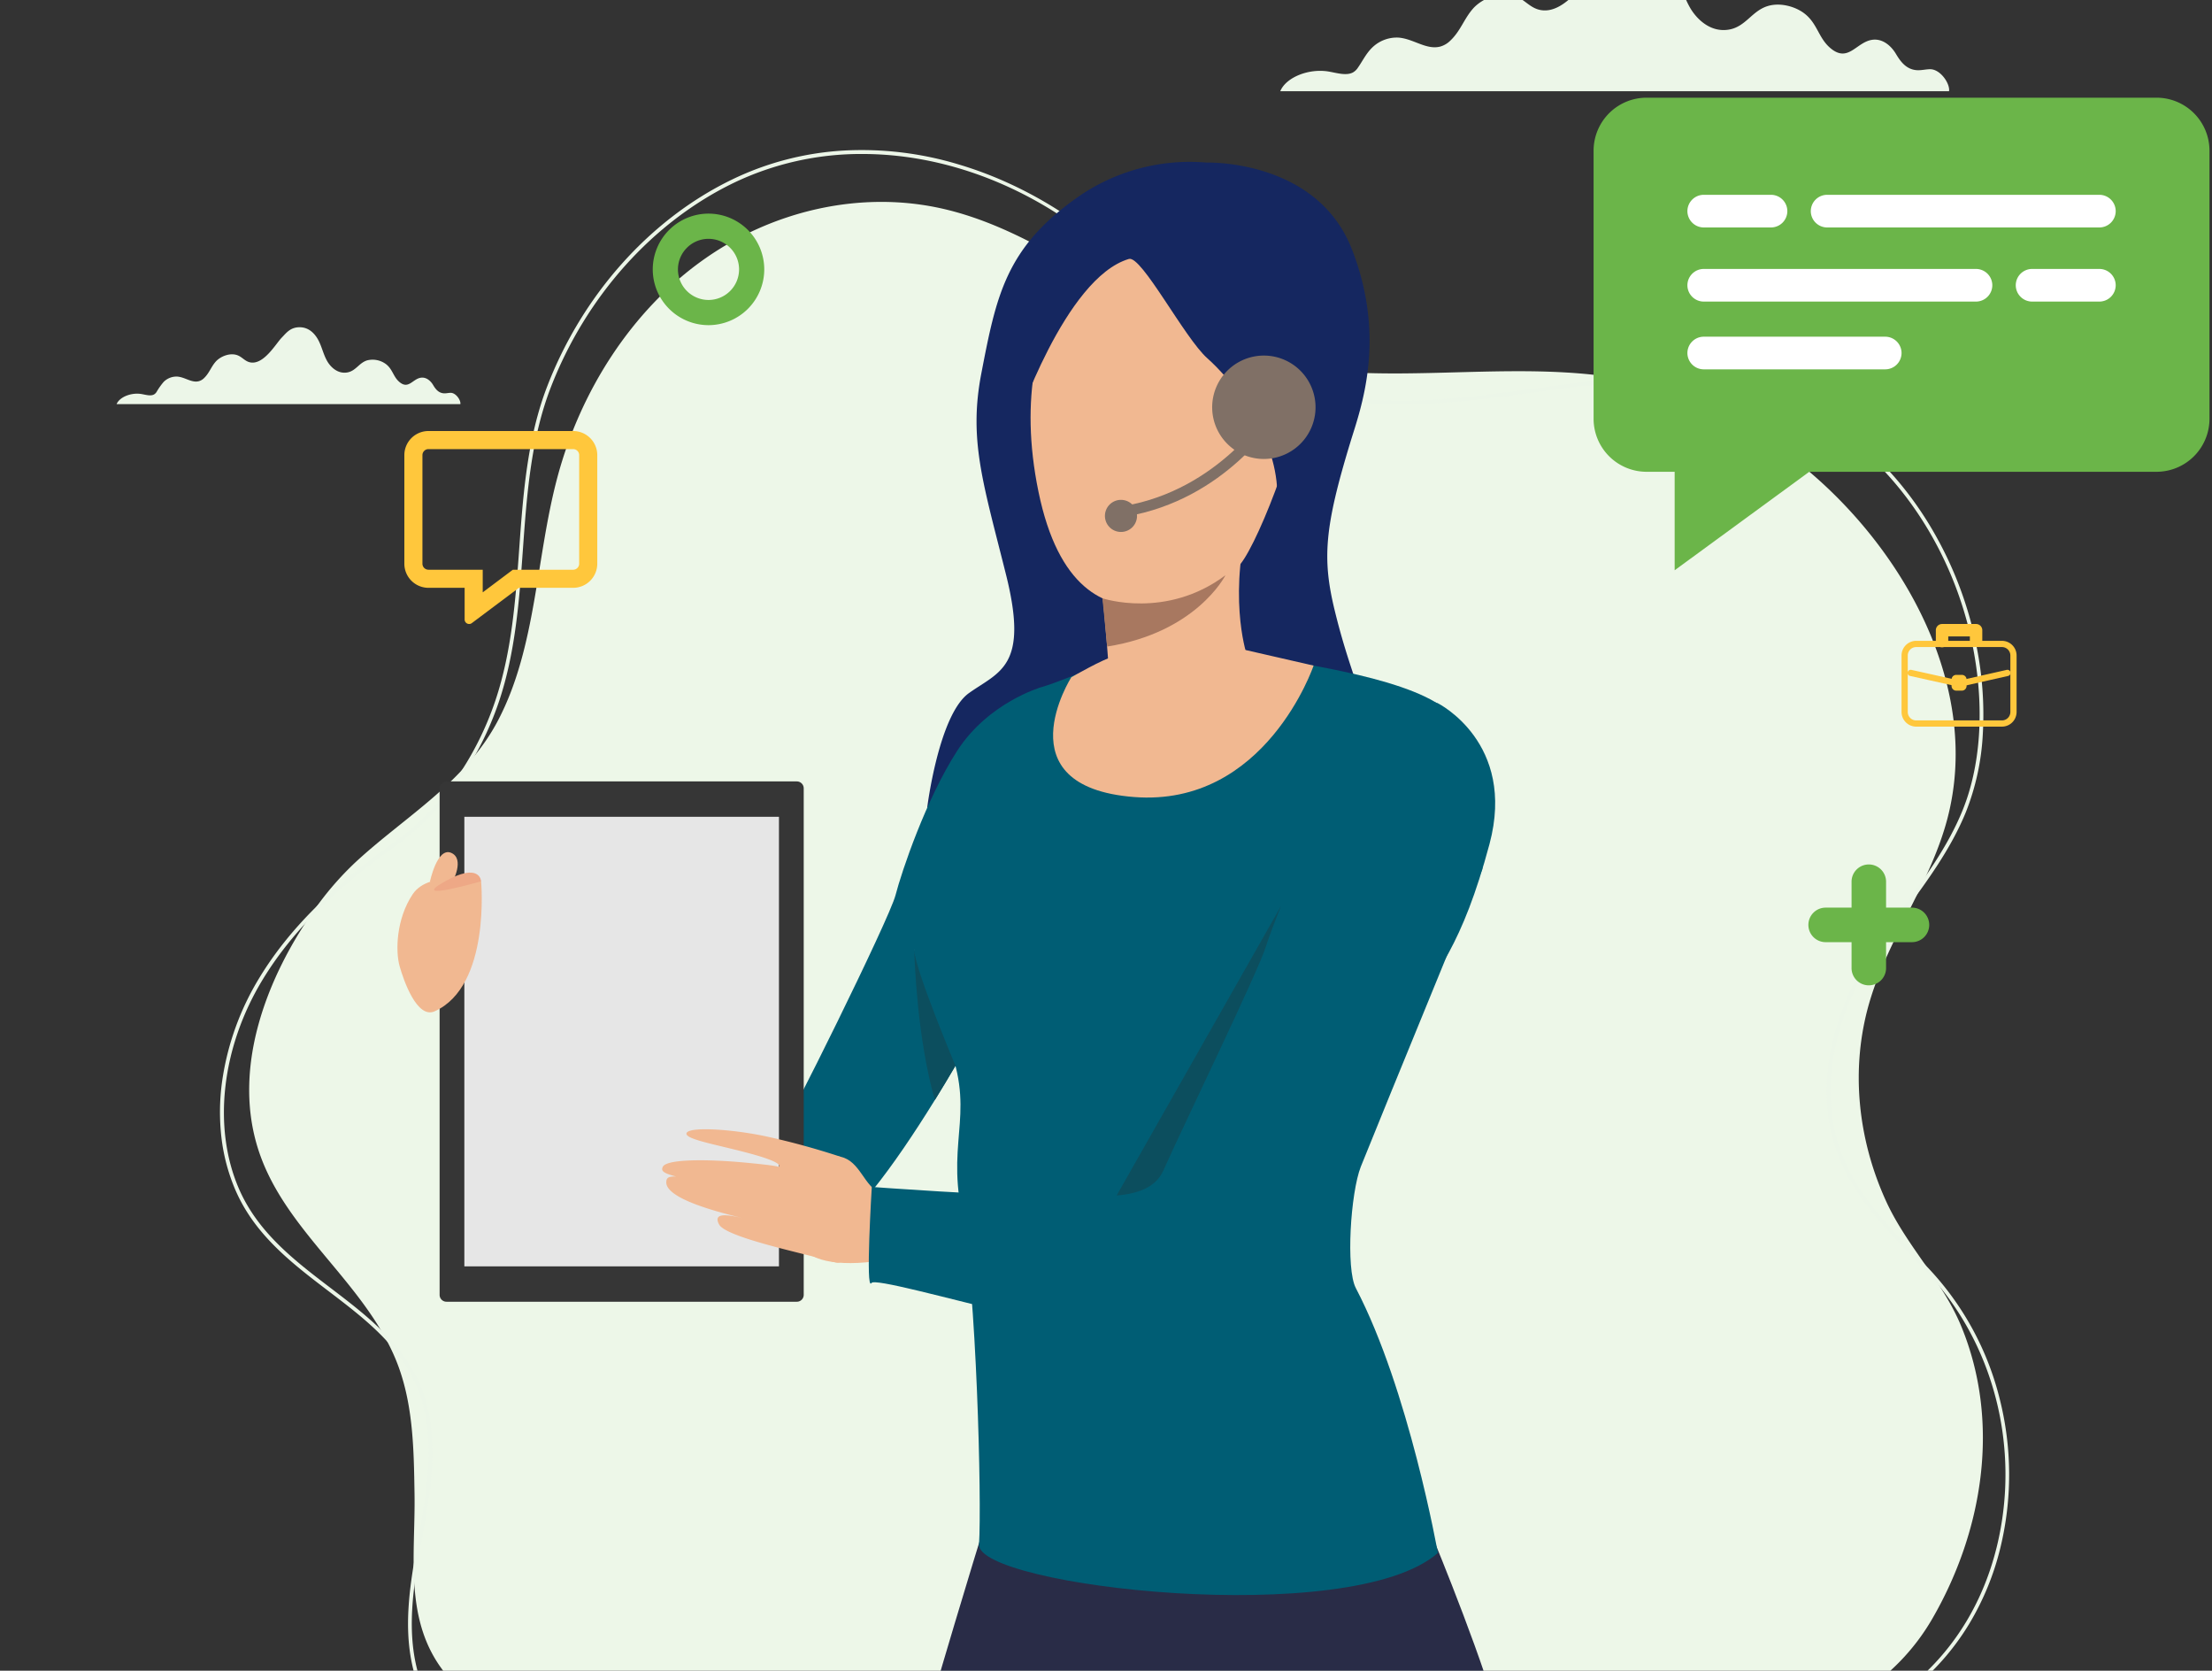
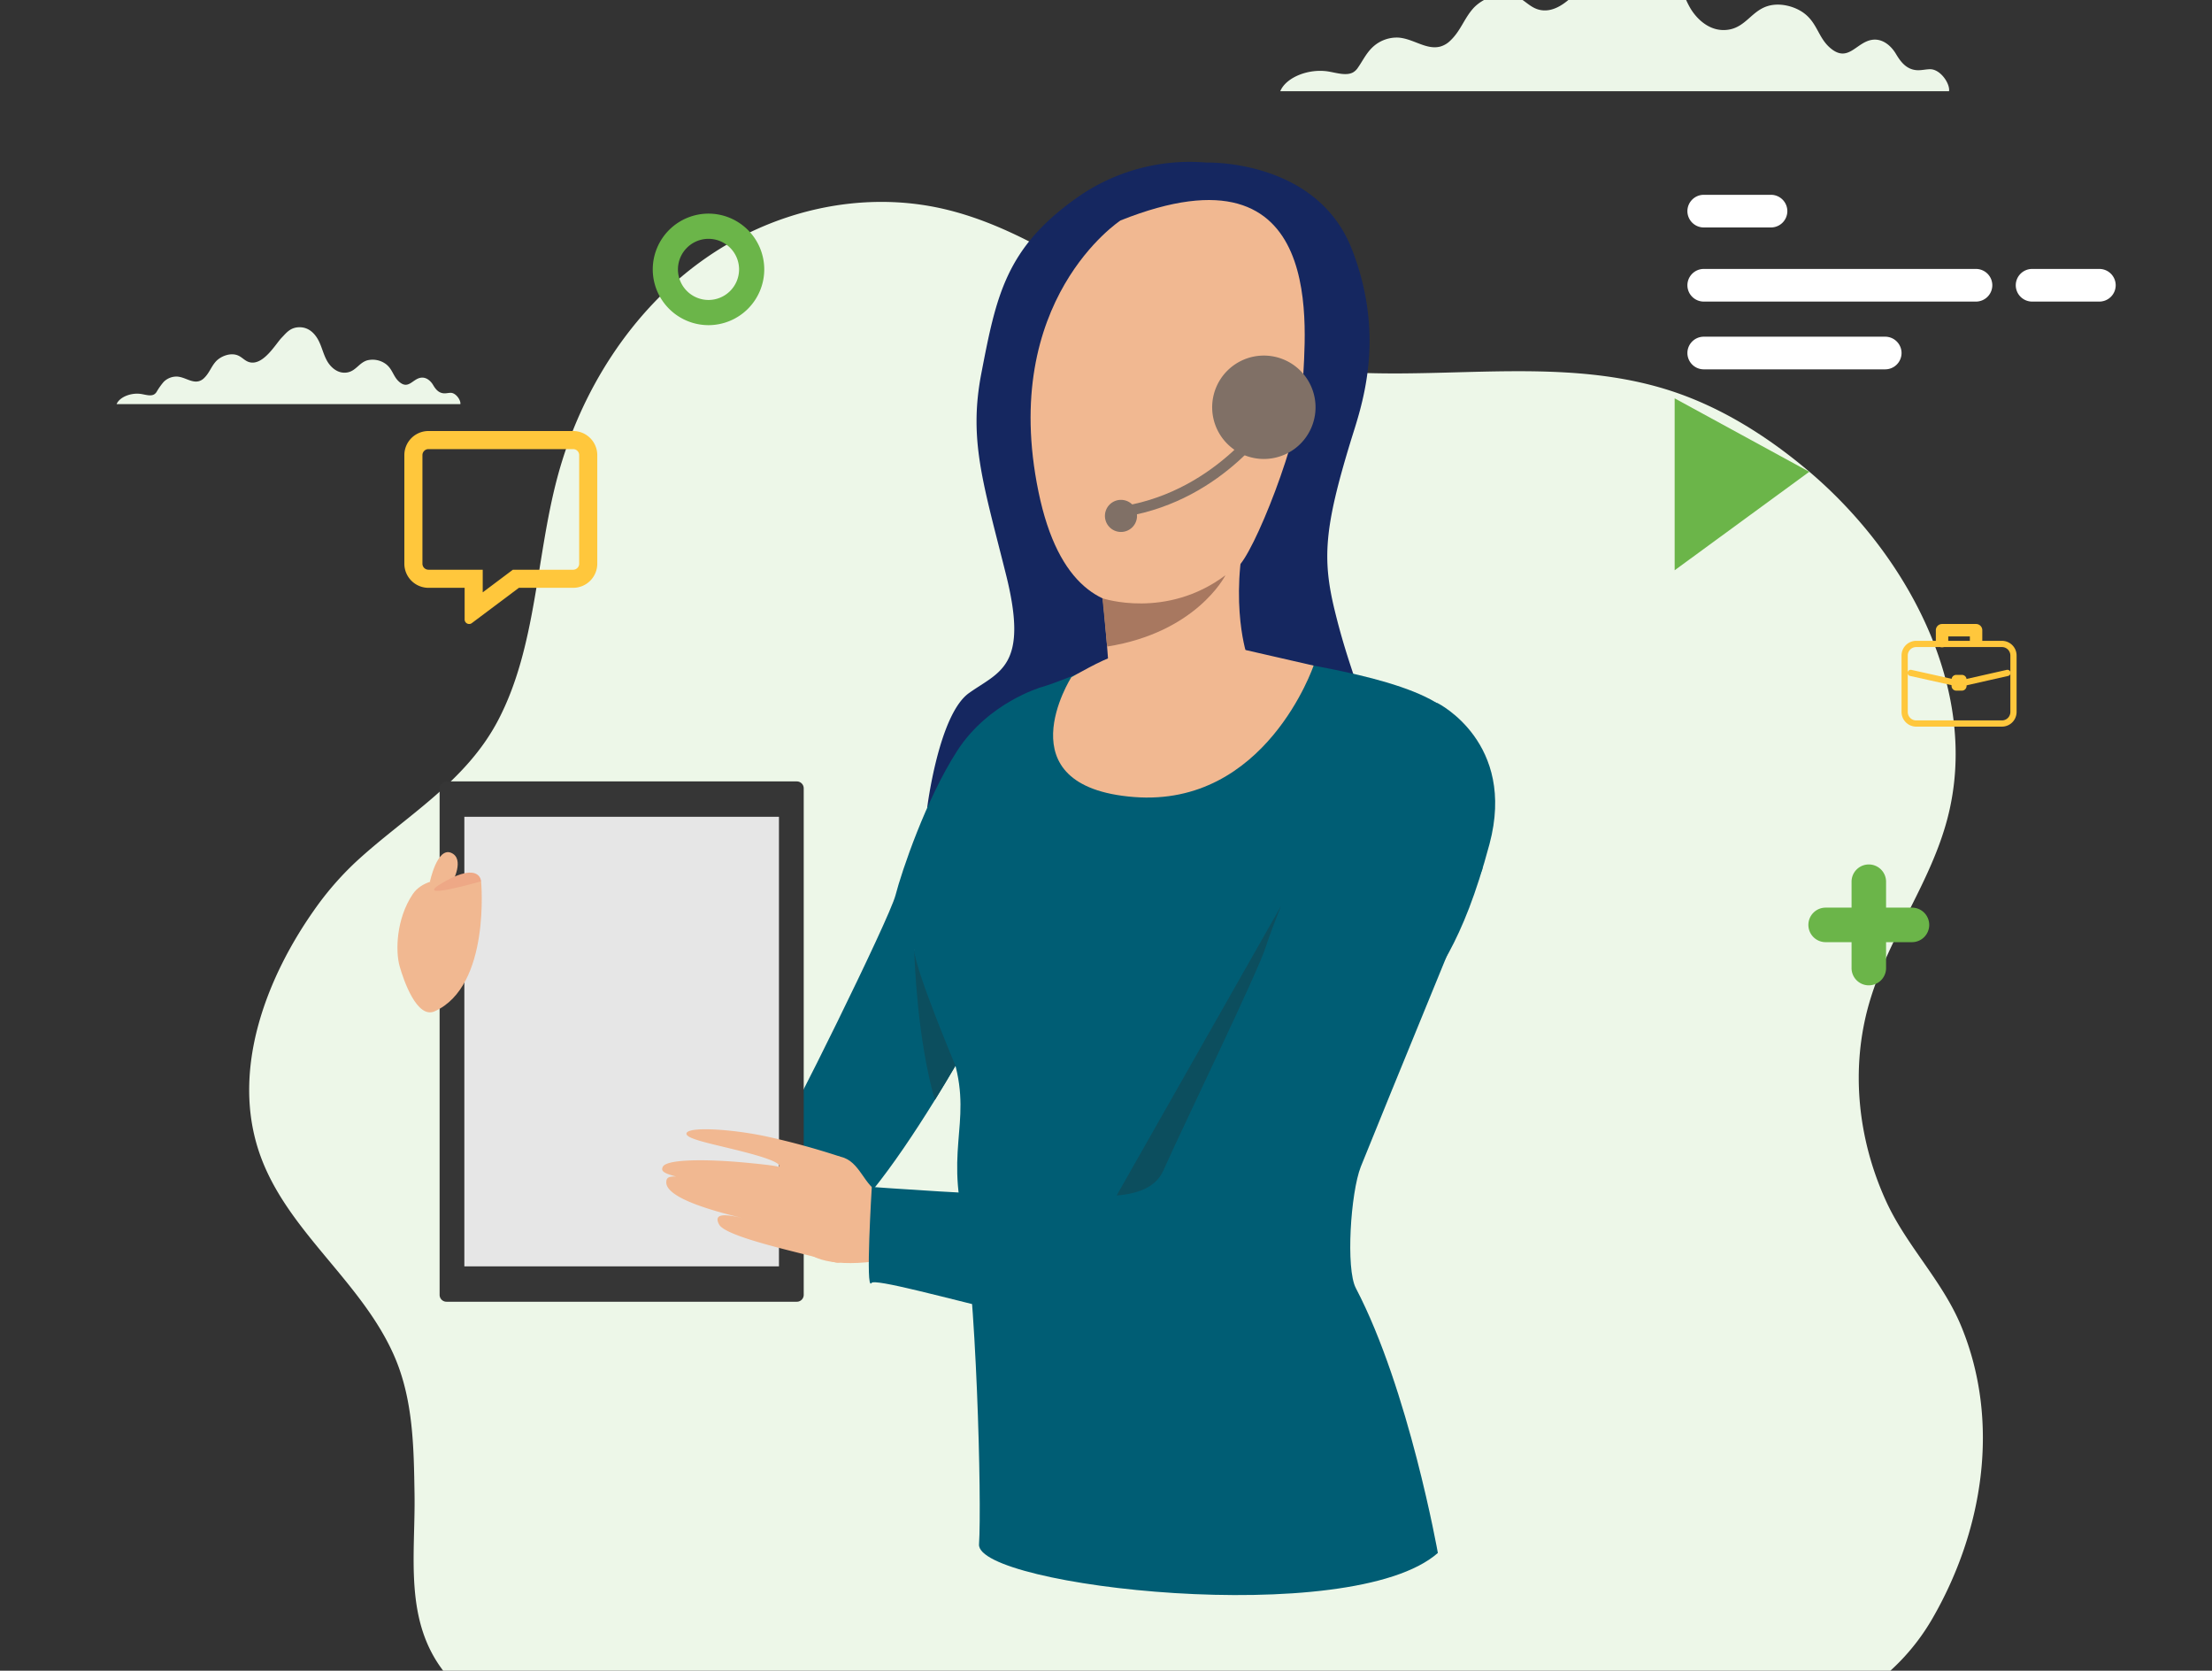
<svg xmlns="http://www.w3.org/2000/svg" width="837" height="632" viewBox="0 0 837 632">
  <rect x="0" y="0" width="837" height="632" fill="#333333" stroke="none" />
  <defs>
    <style>.a{fill:none;}.a,.b{stroke:#707070;}.b,.h{fill:#fff;}.c{clip-path:url(#a);}.d{fill:#edf7e8;}.e{fill:#ecf6e8;}.f{clip-path:url(#b);}.g{fill:#6bb549;}.i{fill:#ffc73c;}.j{fill:#152760;}.k{fill:#292c47;}.l{fill:#005d74;}.m{fill:#f1b891;}.n{fill:#363636;}.o{fill:#e6e6e6;}.p{fill:#eea886;}.q{fill:#0c4e5e;}.r{fill:#d1c0ba;}.s{fill:#eea987;}.t{fill:#a87860;}.u{fill:#807066;}</style>
    <clipPath id="a">
      <rect class="a" width="837" height="632" transform="translate(2913 263.132)" />
    </clipPath>
    <clipPath id="b">
      <rect class="b" width="837" height="632" transform="translate(875 161)" />
    </clipPath>
  </defs>
  <g class="c" transform="translate(-2913 -263.132)">
    <g transform="translate(2038 102.132)">
      <g transform="translate(0 -55)">
        <path class="d" d="M337.278-3756.028c-17.328,24.638-30.7,58.157-21.42,89.1,9.249,30.844,38.828,49.863,51.754,79.161,7.306,16.559,7.5,34.767,7.778,52.542.362,23.269-4.184,47.978,11.542,67.642,9.3,11.631,23.338,18.5,37.532,23.018,28.505,9.067,58.367,13.324,83.687,30.449,41.6,28.135,92.679,37.972,142.251,34.932a322.083,322.083,0,0,0,74.147-13.622c27.978-8.54,52.845-23.655,81.015-31.751,48.822-14.033,115.58-14.226,144.15-63.623,19.236-33.256,25.9-74.36,10.936-110.595-7.115-17.229-20.7-30.388-28.43-47.3-10.687-23.369-13.569-50.016-6.429-74.841q.445-1.533.929-3.051c7.458-23.21,22.474-43.168,28.685-66.8,12.82-48.781-15.51-100.357-52.75-131.711-15.475-13.029-32.765-23.873-51.6-30.055-26.17-8.591-53.8-7.843-81.447-7.1-27.222.736-54.456,1.471-80.3-6.711-39.969-12.651-72.781-45.539-113.5-55.049-31.295-7.308-65.112.493-91.7,19.594s-45.874,48.994-54.669,81.915c-8.149,30.5-7.894,64.01-22.344,91.722-12.364,23.706-35.277,36.5-53.881,53.7A115.957,115.957,0,0,0,337.278-3756.028Z" transform="translate(656.466 4316.474)" />
-         <path class="e" d="M737.525-3527.431l-.712-1.221c20.245-11.8,43.824-12.721,66.628-13.606,9.338-.363,18.994-.736,28.164-1.872,42.905-5.312,74.532-32.939,84.6-73.9,9.184-37.374-1.076-77.365-26.778-104.368-1.3-1.368-2.635-2.756-3.925-4.1-8.931-9.288-18.166-18.895-24.747-30.2a65.123,65.123,0,0,1-8.138-23.121,75.1,75.1,0,0,1,.366-23.814c2.507-14.8,9.082-30.111,19.015-44.275,2.626-3.746,5.4-7.5,8.082-11.135,8.6-11.649,17.5-23.7,23.134-37.482,6.746-16.495,8.321-37.614,4.436-59.465-6.336-35.641-26.436-67.728-53.771-85.832-35.462-23.486-72.96-18.378-112.659-12.971-16.551,2.254-33.551,4.57-50.356,4.57-4.368,0-8.721-.156-13.051-.51a124.531,124.531,0,0,1-22.842-4.053,124.321,124.321,0,0,1-21.83-8.291,117.5,117.5,0,0,1-37.378-28.783c-29.535-34.291-69.958-53.11-108.787-53.11a111.308,111.308,0,0,0-48.7,10.933c-30.7,14.857-55.926,43.056-69.2,77.366-7.55,19.519-9.073,40.707-10.543,61.2-1.379,19.194-2.8,39.041-9.118,57.8a119.809,119.809,0,0,1-15.251,30.148,98.559,98.559,0,0,1-23.456,24.048c-23.606,16.744-39.658,32.819-50.517,50.587-15.684,25.663-19.188,56.043-9.144,79.286,7.189,16.638,21.149,27.272,34.649,37.555,7.013,5.343,14.265,10.867,20.415,17.136,6.92,7.056,11.7,14.352,14.621,22.308,2.417,6.587,3.573,14.217,3.535,23.328-.045,10.617-2.008,21.486-3.906,32-3.222,17.841-6.554,36.291-.562,53.953,3.917,11.547,13.765,19.937,29.269,24.935,10.886,3.511,24.22,5.33,40.763,5.565,4.892.069,9.9.028,14.753-.013,19.108-.159,38.868-.326,57.033,6.183l-.478,1.332c-17.927-6.424-37.558-6.26-56.544-6.1-4.855.042-9.877.084-14.784.013-16.686-.236-30.156-2.079-41.179-5.632-15.953-5.144-26.1-13.834-30.174-25.828-6.108-18.009-2.744-36.64.51-54.659,1.888-10.453,3.84-21.262,3.884-31.753.038-8.94-1.09-16.41-3.448-22.835-6.354-17.318-20.057-27.756-34.565-38.806-13.645-10.4-27.754-21.141-35.091-38.119a71.465,71.465,0,0,1-5.326-20.141,84.039,84.039,0,0,1,.272-20.878,103.059,103.059,0,0,1,14.29-39.566c10.962-17.937,27.138-34.143,50.906-51,16.847-11.951,30.765-31.449,38.185-53.493,6.257-18.59,7.676-38.346,9.048-57.452,1.479-20.594,3.009-41.89,10.636-61.606,13.4-34.64,38.878-63.118,69.9-78.128a111.64,111.64,0,0,1,42.6-10.984,126.356,126.356,0,0,1,42.965,5.218c27.7,8.185,53.84,25.336,73.613,48.293,20.022,23.246,49.579,38.059,81.094,40.639,20.837,1.7,42.323-1.221,63.1-4.052,19.116-2.6,38.88-5.295,57.91-4.313a119.623,119.623,0,0,1,28.27,4.66A101.335,101.335,0,0,1,854.659-4043c13.691,9.068,25.95,21.966,35.455,37.3a141.951,141.951,0,0,1,18.927,49.466,130.26,130.26,0,0,1,1.91,30.5,93.131,93.131,0,0,1-6.43,29.744c-5.7,13.948-14.65,26.067-23.3,37.787-2.679,3.625-5.447,7.375-8.063,11.106-21.692,30.93-25.868,64.458-11.178,89.686,6.5,11.155,15.67,20.7,24.544,29.93,1.291,1.342,2.627,2.731,3.931,4.1A110.843,110.843,0,0,1,917.341-3674a117.025,117.025,0,0,1,.236,56.3,102.746,102.746,0,0,1-11.763,28.709,94.329,94.329,0,0,1-19.015,22.569c-14.9,12.886-33.923,21.077-55.02,23.69-9.231,1.142-18.917,1.517-28.284,1.881C780.865-3539.966,757.465-3539.056,737.525-3527.431Z" transform="translate(714.338 4419.22)" />
        <path class="e" d="M2998.334-4581.327c.46-2.792-3.235-8.424-7.266-8.333-1.6.036-3.173.451-4.774.374-4.266-.208-6.478-3.531-8.122-6.281s-4.919-5.887-9.077-5.189c-5.987,1-9,8.9-15.812,2.974-4.454-3.883-4.786-9.311-9.831-13.076-3.463-2.584-9.093-4.116-13.734-2.688-6.058,1.865-8.31,7.871-14.761,8.916-7.144,1.158-12.281-4.278-14.562-8.2-2.768-4.755-3.795-9.9-6.166-14.739-2.194-4.481-6.607-10.483-14.513-10.353-6.685.11-9.631,4.342-12.913,7.7-4.266,4.37-13.136,20.058-23.082,18.167-3.878-.738-5.814-3.818-9.314-5.2-5.625-2.218-12.8.831-16.186,4.664s-4.733,8.463-8.563,12.089a8.865,8.865,0,0,1-3.75,2.25c-5.351,1.465-10.331-3.039-16.059-3.375a13.343,13.343,0,0,0-9.893,3.893c-2.272,2.265-3.511,4.942-5.251,7.426a5.523,5.523,0,0,1-1.909,1.86c-2.512,1.348-6.048.212-9.126-.317-7.606-1.31-16.245,2.181-18.391,7.431Z" transform="translate(-1385.839 4831.842)" />
        <path class="e" d="M130.088-3699.394c.237-1.436-1.662-4.331-3.735-4.284-.824.019-1.631.233-2.454.192-2.193-.107-3.33-1.814-4.176-3.229s-2.529-3.026-4.666-2.667c-3.078.517-4.629,4.578-8.127,1.529-2.29-2-2.462-4.786-5.055-6.722a8.463,8.463,0,0,0-7.06-1.381c-3.114.958-4.273,4.045-7.588,4.583-3.673.595-6.314-2.2-7.486-4.214-1.423-2.446-1.951-5.089-3.17-7.577-1.128-2.3-3.4-5.389-7.461-5.322-3.437.056-4.951,2.231-6.638,3.958-2.194,2.246-6.753,10.312-11.866,9.34-1.994-.38-2.989-1.963-4.788-2.672-2.892-1.14-6.579.427-8.321,2.4s-2.433,4.35-4.4,6.214a4.557,4.557,0,0,1-1.928,1.158c-2.75.752-5.311-1.564-8.255-1.736a6.857,6.857,0,0,0-5.086,2,25.292,25.292,0,0,0-2.7,3.817,2.846,2.846,0,0,1-.981.956c-1.292.693-3.109.109-4.692-.164-3.91-.672-8.352,1.123-9.454,3.82Z" transform="translate(919.113 4068.275)" />
      </g>
      <g transform="translate(0 -55)">
-         <path class="g" d="M3196.155-3710.669H3389.2a20.064,20.064,0,0,0,20-20.006v-101.51a20.064,20.064,0,0,0-20-20h-193.05a20.064,20.064,0,0,0-20,20v101.51A20.065,20.065,0,0,0,3196.155-3710.669Z" transform="translate(-1698.15 4105.137)" />
        <path class="g" d="M3367.4-3078.037v-65.033l50.935,27.782Z" transform="translate(-1858.725 3509.756)" />
        <path class="h" d="M3506.67-3435.923H3403.645a6.193,6.193,0,0,1-6.175-6.173,6.193,6.193,0,0,1,6.175-6.174H3506.67a6.192,6.192,0,0,1,6.174,6.174A6.192,6.192,0,0,1,3506.67-3435.923Z" transform="translate(-1883.972 3766.004)" />
        <path class="h" d="M4203.751-3435.923h-25.467a6.192,6.192,0,0,1-6.174-6.173,6.192,6.192,0,0,1,6.174-6.174h25.467a6.192,6.192,0,0,1,6.173,6.174A6.191,6.191,0,0,1,4203.751-3435.923Z" transform="translate(-2534.363 3766.004)" />
-         <path class="h" d="M3694.735-3623.09H3797.76a6.192,6.192,0,0,1,6.174,6.174,6.192,6.192,0,0,1-6.174,6.174H3694.735a6.193,6.193,0,0,1-6.175-6.174A6.193,6.193,0,0,1,3694.735-3623.09Z" transform="translate(-2128.372 3912.783)" />
        <path class="h" d="M3403.645-3623.09h25.466a6.192,6.192,0,0,1,6.174,6.174,6.192,6.192,0,0,1-6.174,6.174h-25.466a6.193,6.193,0,0,1-6.175-6.174A6.193,6.193,0,0,1,3403.645-3623.09Z" transform="translate(-1883.972 3912.783)" />
        <path class="h" d="M3472.328-3276.111h-68.683a6.194,6.194,0,0,1-6.175-6.176,6.193,6.193,0,0,1,6.175-6.173h68.683a6.191,6.191,0,0,1,6.173,6.173A6.193,6.193,0,0,1,3472.328-3276.111Z" transform="translate(-1883.972 3631.826)" />
      </g>
      <g transform="translate(758.528 6.548)">
        <g transform="translate(836 390.497)">
          <path class="i" d="M5.541-142.68a3.191,3.191,0,0,0-3.189,3.187v21.374a3.191,3.191,0,0,0,3.189,3.187H37.989a3.191,3.191,0,0,0,3.186-3.187v-21.374a3.191,3.191,0,0,0-3.186-3.187Zm32.448,30.1H5.541A5.547,5.547,0,0,1,0-118.119v-21.374a5.547,5.547,0,0,1,5.541-5.54H37.989a5.547,5.547,0,0,1,5.54,5.54v21.374A5.547,5.547,0,0,1,37.989-112.579Z" transform="translate(0 151.402)" />
          <path class="i" d="M60.334-164.683a2.353,2.353,0,0,1-2.354-2.353v-4.108a2.354,2.354,0,0,1,2.354-2.353H73.207a2.352,2.352,0,0,1,2.352,2.353v3.907a2.352,2.352,0,0,1-2.352,2.353,2.352,2.352,0,0,1-2.352-2.353v-1.554h-8.17v1.755A2.353,2.353,0,0,1,60.334-164.683Z" transform="translate(-45.006 173.497)" />
          <path class="i" d="M29.848-89.647a1.162,1.162,0,0,1-.255-.028l-18.438-4.1a1.177,1.177,0,0,1-.893-1.4,1.175,1.175,0,0,1,1.405-.893l18.179,4.043,17.9-4.042a1.178,1.178,0,0,1,1.408.889,1.177,1.177,0,0,1-.888,1.407l-18.156,4.1A1.194,1.194,0,0,1,29.848-89.647Z" transform="translate(-7.944 113.419)" />
          <path class="i" d="M88.489-81.519H86.348a1.768,1.768,0,0,1-1.768-1.767V-85.71a1.768,1.768,0,0,1,1.768-1.768h2.141a1.768,1.768,0,0,1,1.768,1.768v2.424A1.768,1.768,0,0,1,88.489-81.519Z" transform="translate(-65.654 106.726)" />
        </g>
      </g>
      <path class="i" d="M63.875-63.875H9.125A9.133,9.133,0,0,0,0-54.75v41.063A9.133,9.133,0,0,0,9.125-4.562H22.813V7.414a1.706,1.706,0,0,0,1.711,1.711,1.636,1.636,0,0,0,1.012-.342L43.344-4.562H63.875A9.133,9.133,0,0,0,73-13.687V-54.75A9.133,9.133,0,0,0,63.875-63.875Zm2.281,50.188a2.288,2.288,0,0,1-2.281,2.281H41.063l-1.825,1.369L29.656-2.852v-8.555H9.125a2.288,2.288,0,0,1-2.281-2.281V-54.75a2.288,2.288,0,0,1,2.281-2.281h54.75a2.288,2.288,0,0,1,2.281,2.281Z" transform="translate(1028.002 387.92)" />
    </g>
    <g transform="translate(1937.311 -5025.423)">
      <path class="g" d="M212-821.171a6.534,6.534,0,0,0,6.532-6.535v-32.658A6.534,6.534,0,0,0,212-866.9a6.534,6.534,0,0,0-6.532,6.535v32.658A6.534,6.534,0,0,0,212-821.171Z" transform="translate(1470.83 6482.458)" />
      <path class="g" d="M185.708-827.546H218.37a6.534,6.534,0,0,0,6.532-6.535,6.533,6.533,0,0,0-6.532-6.529H185.708a6.533,6.533,0,0,0-6.532,6.529A6.534,6.534,0,0,0,185.708-827.546Z" transform="translate(1480.788 6472.501)" />
    </g>
    <path class="g" d="M1315.377-843.62a11.576,11.576,0,0,1,11.561,11.561,11.577,11.577,0,0,1-11.561,11.567,11.578,11.578,0,0,1-11.567-11.567A11.577,11.577,0,0,1,1315.377-843.62Zm0,32.658a21.116,21.116,0,0,0,21.091-21.1,21.115,21.115,0,0,0-21.091-21.091,21.116,21.116,0,0,0-21.1,21.091A21.117,21.117,0,0,0,1315.377-810.962Z" transform="translate(1865.719 1197.094)" />
    <g transform="translate(3063.387 324.335)">
      <path class="j" d="M294.726,937.027s41.709-1.4,55.02,32.784,3.261,60.4-.533,72.858c-9.913,32.517-10.73,44.325-5.93,63.948,4.256,17.4,8.166,26.384,13.074,42.643s-3.274,14.457-3.988,15.65-163.331,16.2-163.331,16.2,4.348-35.23,15.8-43.4,22.77-9.844,14.058-44.7-14.236-51.032-9.354-76.31c5.659-29.3,9.219-47.6,36.761-66.807A74.04,74.04,0,0,1,294.726,937.027Z" transform="translate(11.413 -936.731)" />
-       <path class="k" d="M160.18,1523.529q11.606.96,23.482.977c72.17,0,153.636,7.361,203.1-37.68-3.379-16.291-22.661-64.341-26.4-72.731-23.824-53.474-169.6,5.394-169.6,5.394S175.634,1468.35,160.18,1523.529Z" transform="translate(29.599 -897.911)" />
      <path class="l" d="M284.509,1332.07s100.388,8.639,125.231-2.42c12.436-5.535,29.281-28.479,44.84-53.637,2.644-4.276,5.253-8.628,7.793-12.959,19.025-32.419,34.4-64.263,34.4-64.263s46.764-58.228-2.119-78.871c0,0-19.819,5.72-31.609,23.975s-21.025,45.638-23.355,54.657-41.628,88.422-44.094,90.658-27.165.738-46.2,2.54c-31.07,2.93-63.831,4.645-63.831,4.645Z" transform="translate(-251.228 -921.099)" />
      <path class="l" d="M165.284,1252.649c12.35,28.588.7,38.128,6.355,66.715s7.666,110.031,6.607,125.92,140.787,32.2,173.617,3.256c0,0-10.941-61.777-31.042-100.2-3.82-7.283-1.992-36.033,1.89-45.921,1.194-3.028,5.945-14.706,11.976-29.488,0,0,.009,0,.017-.022,6.276-15.357,13.925-34.047,20.379-49.8,7.64-18.657,13.6-33.19,13.6-33.19s4.9-46-14.2-60.822c-16.594-12.883-61.806-17.474-69.92-20.307-8.123-2.811-31.739-4.048-48.332-1.584,0,0-25.567,11.342-34.237,13.773-9.486,2.659-43.059,46.246-49.068,62.483S152.926,1224.05,165.284,1252.649Z" transform="translate(41.821 -922.296)" />
-       <path class="m" d="M230.641,1082.835s5.068,46.615,4.01,61.8c0,0,21.24,25.809,51.275-31.54,0,0-7.469-22.987,2.04-55.2S230.641,1082.835,230.641,1082.835Z" transform="translate(35.284 -927.232)" />
+       <path class="m" d="M230.641,1082.835s5.068,46.615,4.01,61.8c0,0,21.24,25.809,51.275-31.54,0,0-7.469-22.987,2.04-55.2S230.641,1082.835,230.641,1082.835" transform="translate(35.284 -927.232)" />
      <path class="m" d="M308.5,1112.8s-18.165,53.659-68.041,49.708-23.645-45.3-23.645-45.3,12.431-7.131,15.928-7.8,49.5-2.626,49.5-2.626Z" transform="translate(38.167 -922.22)" />
      <path class="n" d="M390.3,1349.515H522.857a2.6,2.6,0,0,0,2.609-2.6V1155.295a2.611,2.611,0,0,0-2.609-2.6H390.3a2.611,2.611,0,0,0-2.609,2.6V1346.91A2.6,2.6,0,0,0,390.3,1349.515Z" transform="translate(-371.734 -918.303)" />
      <rect class="o" width="119.048" height="170.061" transform="translate(25.318 247.77)" />
      <path class="m" d="M384.137,1298.167s-4.5.087-7.464-2.149c-5.11-3.853-6.95-13.35-15.971-12.655s-13.207,28.978-10.946,34.34,14.788,8.031,33.3,4.341S384.137,1298.167,384.137,1298.167Z" transform="translate(-196.022 -907.155)" />
      <path class="m" d="M439.173,1284.36a284.477,284.477,0,0,0-27.933-7.663c-13.135-2.833-28.822-3.766-30.35-1.487-1.7,2.54,12.792,4.721,25.657,8.379,11.849,3.365,9.027,4.6,9.027,4.6s.78-.4-12.746-1.66c-14.542-1.357-29.521-1.335-31,1.574-.719,1.422-.217,2.366,5.023,3.7-3.15-.141-3.594.673-3.713,1.932-.623,6.555,20.586,11.765,29.014,13.838-6.481-1.552-11.375-2.03-9.043,2.366,2.668,5.014,32.939,11.092,43.613,14.261C448.37,1327.676,439.173,1284.36,439.173,1284.36Z" transform="translate(-271.399 -907.957)" />
      <path class="m" d="M531.594,1187.6s-19.582-4.558-25.884,4.873-6.533,21.587-4.962,27.2,6.647,20.068,13.273,17.094C535.284,1227.233,531.594,1187.6,531.594,1187.6Z" transform="translate(-499.933 -915.418)" />
      <path class="m" d="M508.309,1188.584s2.743-13.241,8.041-10.984.512,10.994.512,10.994Z" transform="translate(-496.031 -916.199)" />
      <path class="p" d="M517.972,1187.769s-.32-7.565-14.011.217S517.972,1187.769,517.972,1187.769Z" transform="translate(-486.311 -915.591)" />
      <path class="q" d="M350.362,1255.209s-14.93-35.49-15.575-43.489c.133,4.721,1.2,33.461,7.782,56.459,2.644-4.276,5.253-8.628,7.793-12.959Z" transform="translate(-139.217 -913.265)" />
      <path class="r" d="M349.159,1211.773c-.01-.445-.018-.673-.018-.673A5.874,5.874,0,0,0,349.159,1211.773Z" transform="translate(-153.589 -913.318)" />
      <path class="q" d="M221.295,1305.628l62.188-109.488s-21.726,109.217-38.171,112.885S221.295,1305.628,221.295,1305.628Z" transform="translate(50.838 -914.595)" />
      <path class="l" d="M361.927,1125.5s29.83,14.847,19.547,53.279-20.517,49.491-30.342,63.861c-9.276,13.578-28.207,50.121-30.523,54.223s-25.127,63.752-46.047,70.536c-21.033,6.816-124.607-26.178-126.945-22.586s.133-36.337.133-36.337,48.132,3.549,58.75,2.833c17.247-1.172,44.919,5.883,51.574-9.052,7.819-17.55,35.855-75.235,38.806-84.732S334.261,1115.729,361.927,1125.5Z" transform="translate(31.747 -920.685)" />
      <path class="m" d="M247.063,957.773s-46.01,30.034-31.057,102.644,69.275,32.679,75.177,28.566,24.136-49.556,24.851-69.385C316.706,1000.936,326.438,926.11,247.063,957.773Z" transform="translate(26.558 -935.594)" />
-       <path class="j" d="M253.73,972.875c4.8-1.416,20.992,29.885,29.71,37.606s24.749,27.112,26.317,48.352,19.494-46.42,13.292-71.525-14.476-61.925-70.549-32.724-41.57,81.4-41.57,81.4S229.485,980.035,253.73,972.875Z" transform="translate(23.051 -936.125)" />
      <path class="s" d="M221,1017.554c1.484-8.6,20.444-15.857,20.163-2.952s-10.747,27.806-16.666,26.873S219.628,1025.476,221,1017.554Z" transform="translate(94.638 -930.685)" />
      <path class="t" d="M287.213,1080.83c-.338.64-11.284,21.685-44.778,26.981-.745-8.205-1.786-18.266-1.786-18.266S264.763,1097.663,287.213,1080.83Z" transform="translate(26.103 -924.435)" />
      <path class="u" d="M209.245,1023.828A19.556,19.556,0,1,0,228.8,1004.27,19.558,19.558,0,0,0,209.245,1023.828Z" transform="translate(99.043 -930.968)" />
      <path class="u" d="M223.217,1063.523c37.774-6.382,56.607-36.717,57.39-38.008l-3.447-2.095c-.182.293-18.709,30.053-54.615,36.12Z" transform="translate(52.357 -929.334)" />
      <path class="u" d="M271.483,1060.627a6.07,6.07,0,1,0,6.07-6.067A6.067,6.067,0,0,0,271.483,1060.627Z" transform="translate(-3.773 -926.676)" />
    </g>
  </g>
</svg>